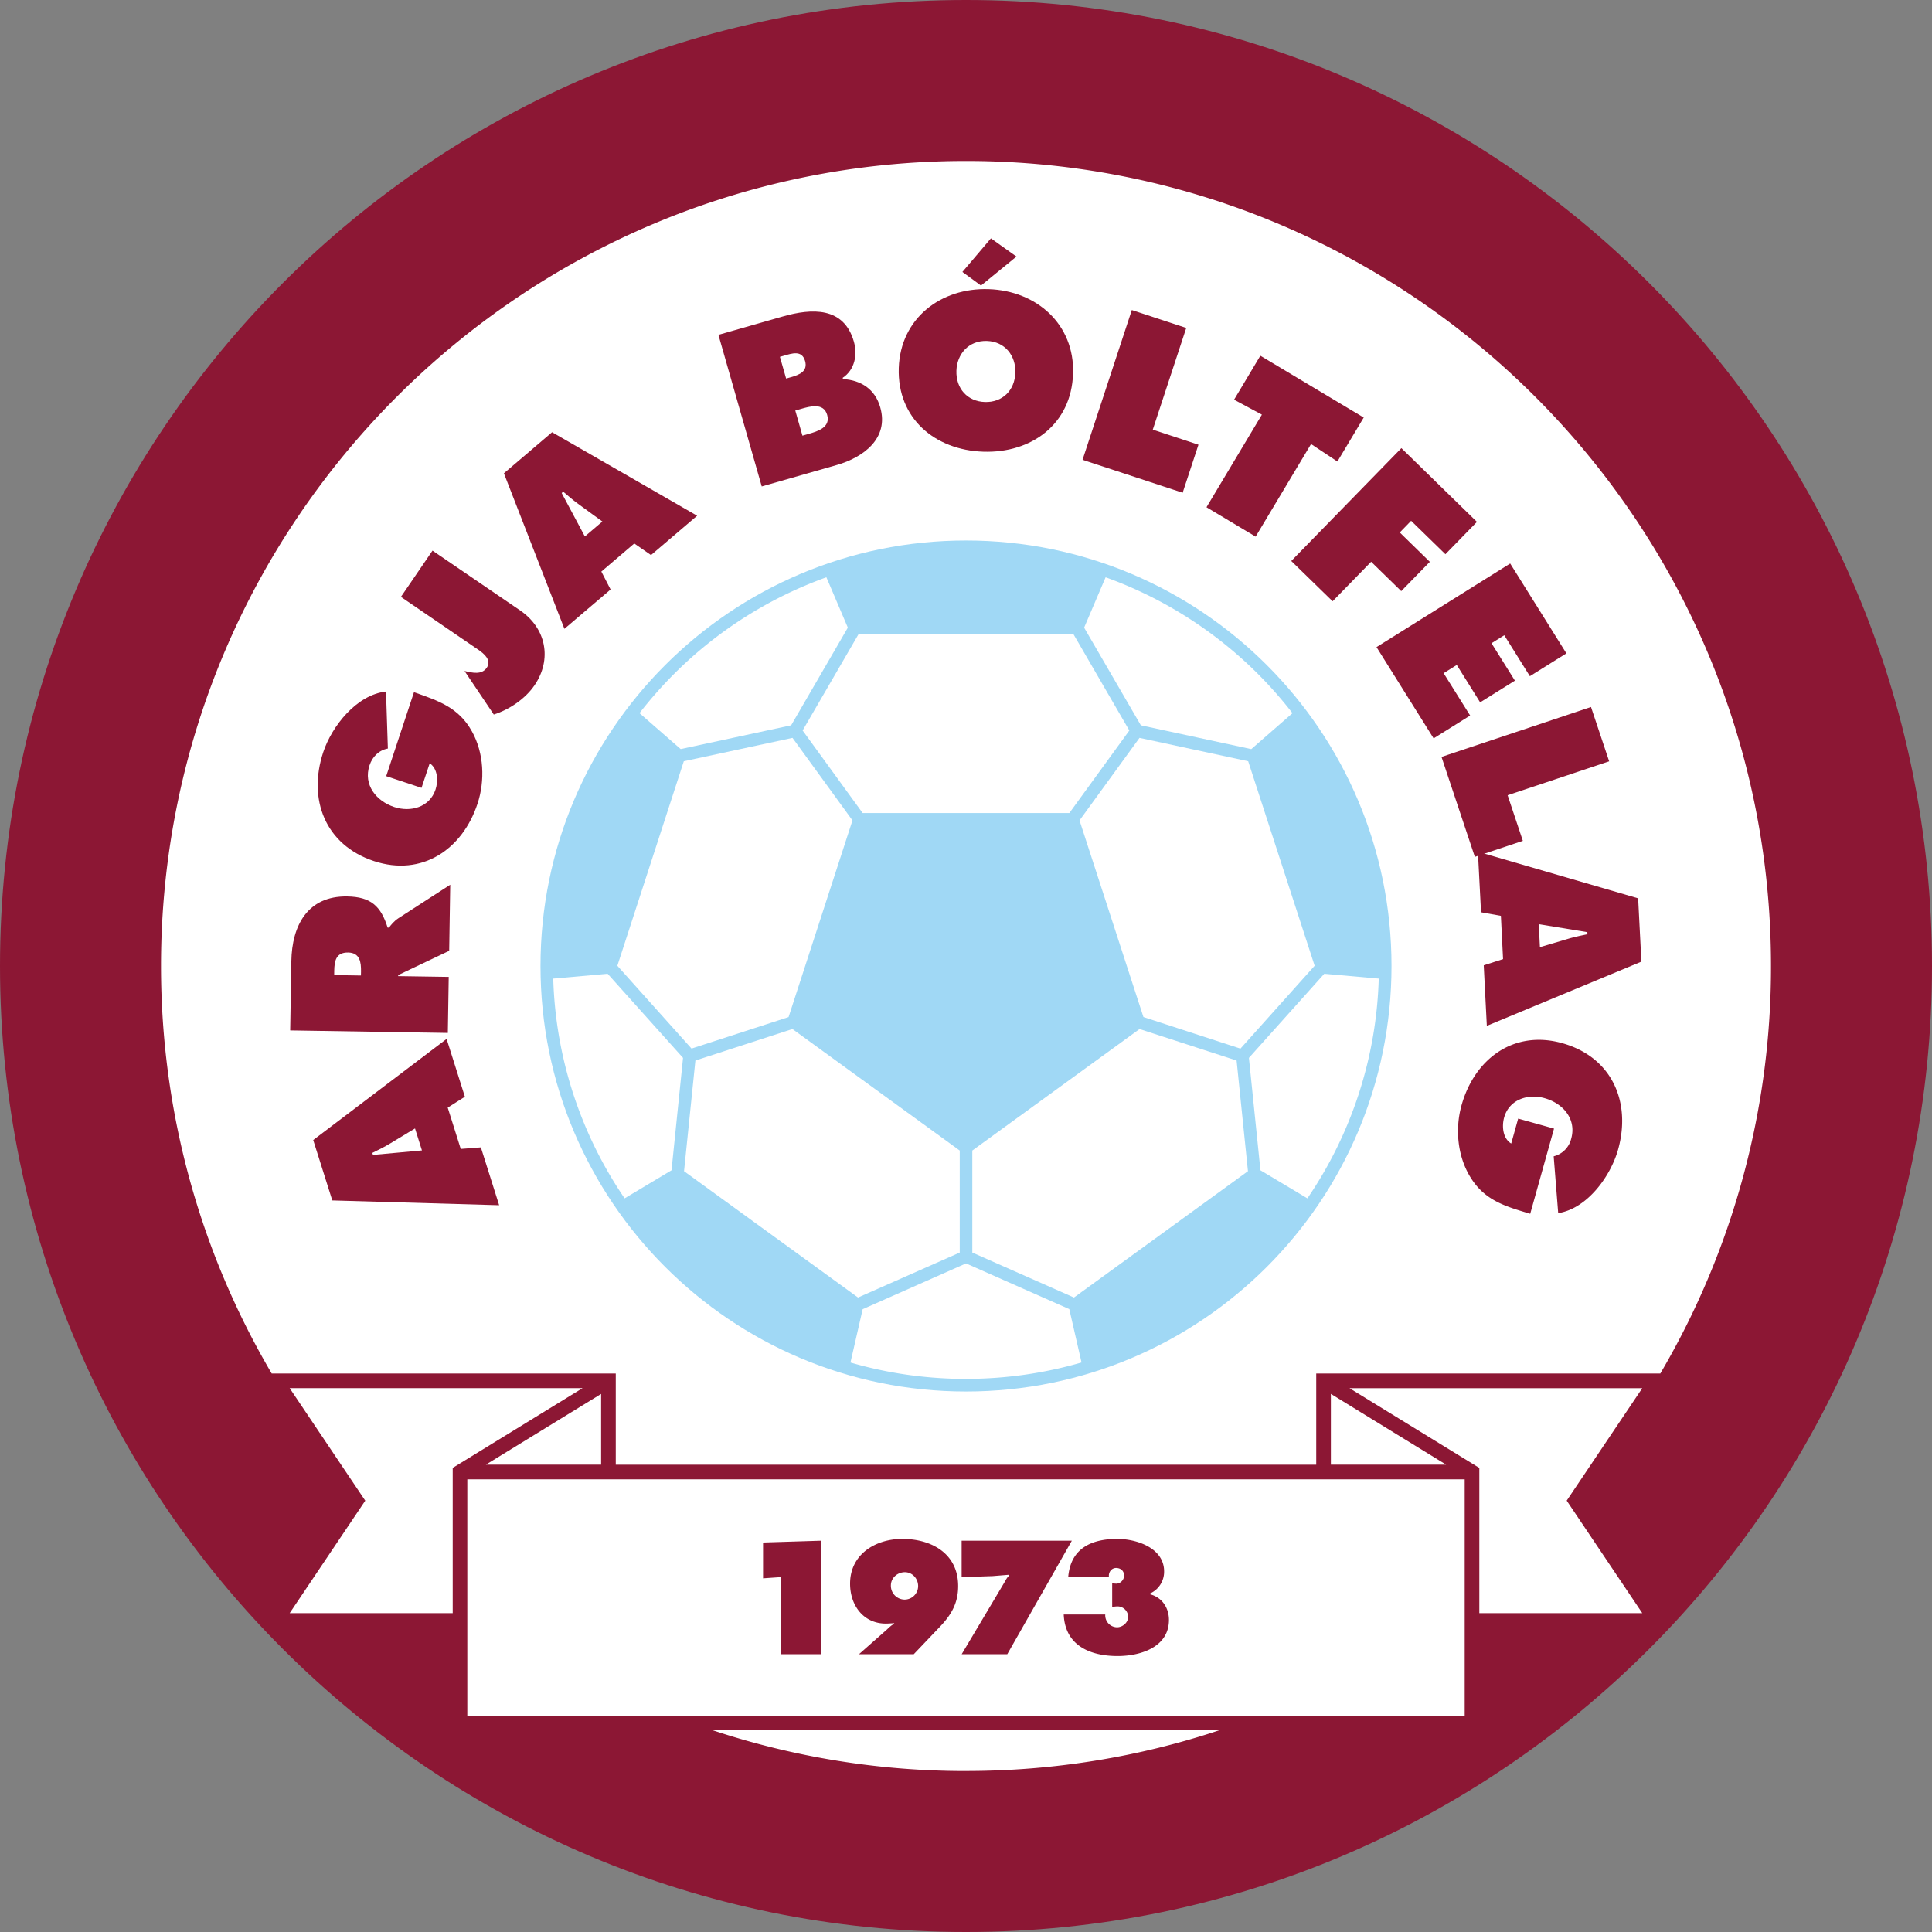
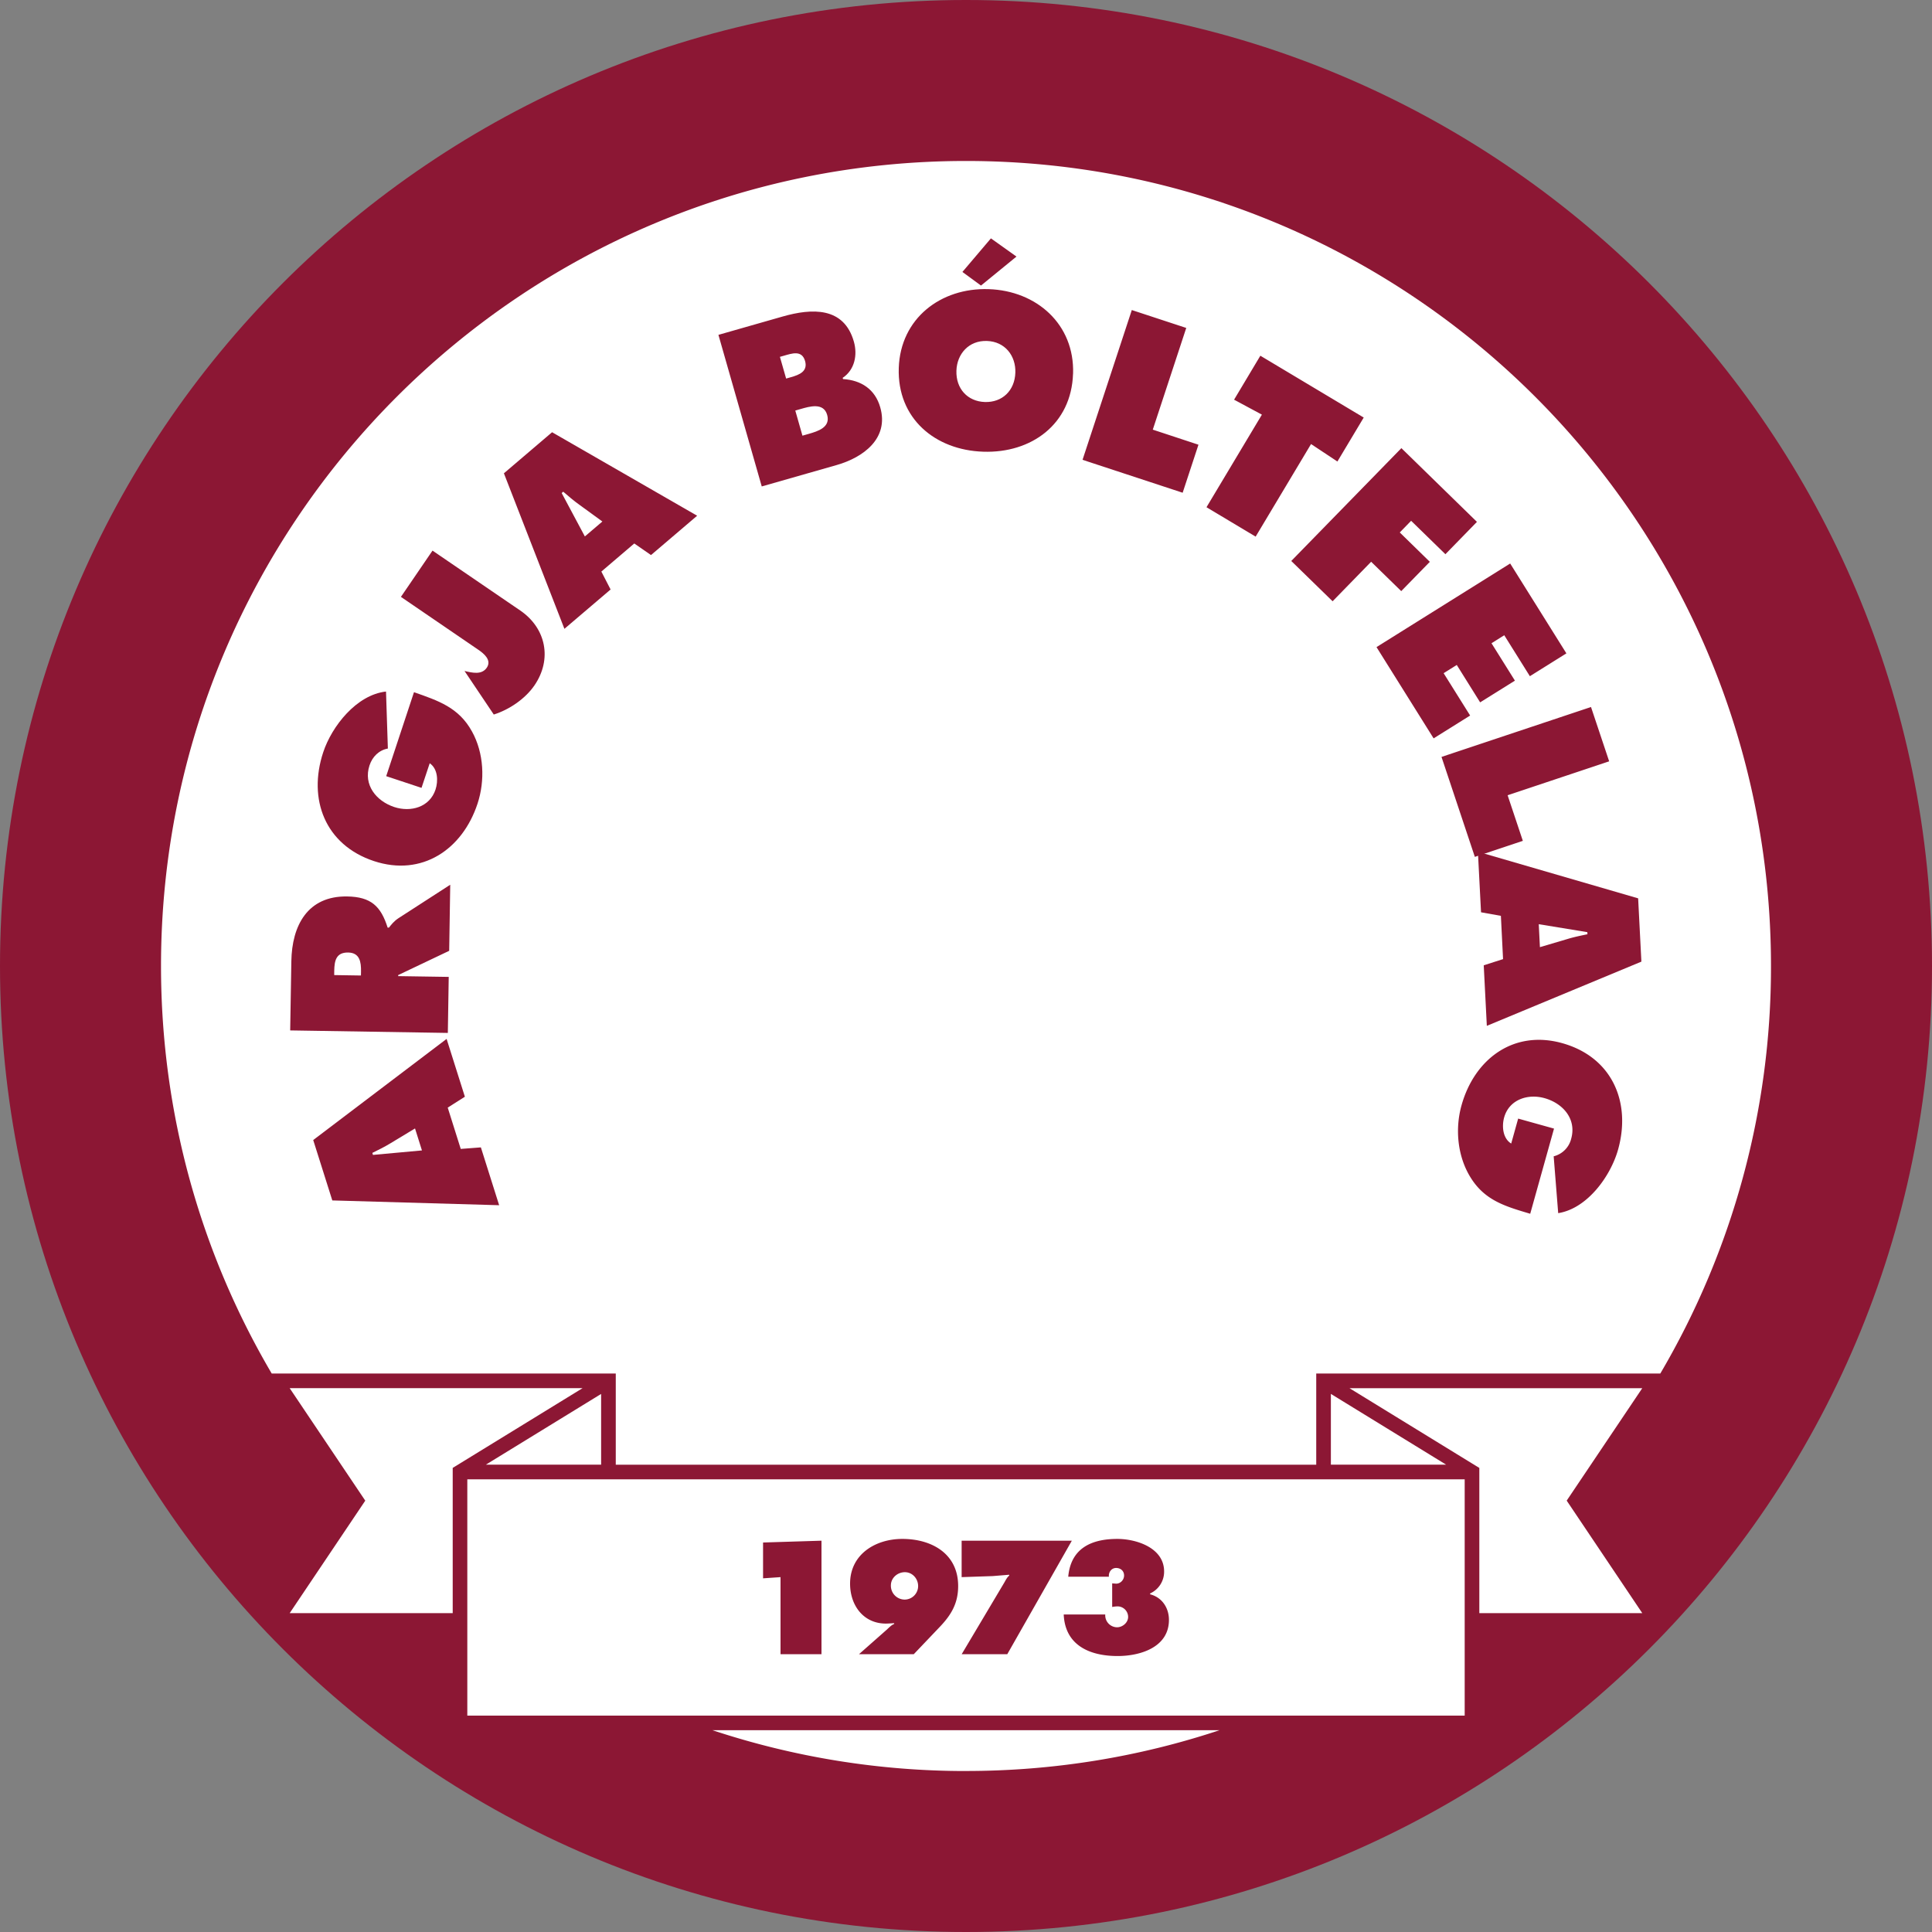
<svg xmlns="http://www.w3.org/2000/svg" width="500" height="500" fill="none">
  <rect width="100%" height="100%" fill="#808080" stroke="none" />
  <path fill="#8C1734" d="M250 500c138.07 0 250-111.93 250-250S388.07 0 250 0 0 111.93 0 250s111.93 250 250 250Z" />
  <path fill="#fff" d="M159.36 379.06h181.28v-23.6h89.05A207.35 207.35 0 0 0 458.33 250c0-115.06-93.27-208.34-208.33-208.34-115.06 0-208.33 93.28-208.33 208.34 0 38.49 10.45 74.53 28.65 105.47h89.04v23.59ZM250 458.33c22.92 0 44.98-3.7 65.6-10.55H184.4a208.08 208.08 0 0 0 65.6 10.56Z" />
  <path fill="#8C1734" d="m124.45 296.94 4.73 14.97L86 310.67l-4.94-15.63 34.52-26.17 4.73 14.96-4.44 2.82 3.37 10.69 5.21-.4Zm-17.04-4.9-6.34 3.83c-1.52.93-3.14 1.73-4.71 2.5l.16.52 12.68-1.16-1.79-5.68ZM75.1 266.67l.3-17.91c.15-9.2 4.17-16.92 14.45-16.76 6.16.1 8.72 2.52 10.47 8.07h.33c.6-.74 1.27-1.65 2.47-2.44l13.4-8.66-.27 17.1-13.2 6.28v.27l13.08.2-.23 14.5-40.8-.65Zm18.31-14.21.02-1.03c.04-2.43-.3-4.87-3.33-4.92-3.14-.05-3.55 2.16-3.6 4.7l-.01 1.14 6.92.11ZM107.14 179.14c6.28 2.2 11.58 3.94 15 10.15 3.1 5.58 3.43 12.7 1.44 18.71-3.9 11.82-14.36 18.96-26.8 14.85-12.63-4.18-17.16-16-13.13-28.17 2.22-6.73 8.62-14.87 16.25-15.71l.48 14.75c-2.31.43-4 2.1-4.75 4.36-1.66 5.03 1.73 9.23 6.4 10.78 4.27 1.4 9.16.06 10.68-4.51.73-2.2.63-5.37-1.5-6.82l-2.12 6.37-9.14-3.03 7.19-21.73ZM111.94 142.5l22.7 15.5c6.7 4.58 8.3 12.62 3.68 19.37-2.38 3.48-6.52 6.29-10.53 7.55l-7.57-11.27c2.03.47 4.44 1.07 5.76-.85 1.34-1.97-.77-3.68-2.2-4.65l-20.02-13.68 8.18-11.98ZM158.02 152.56l-11.95 10.18-15.66-40.25 12.47-10.63 37.54 21.61-11.94 10.18-4.33-3-8.52 7.27 2.39 4.64Zm-2.13-17.6-5.98-4.35c-1.45-1.03-2.82-2.22-4.15-3.36l-.4.35 6 11.23 4.53-3.86ZM185.93 86.66l16.6-4.74c7.6-2.17 15.87-2.56 18.45 6.49.98 3.43.23 7.3-2.9 9.38l.1.31c4.7.3 8.3 2.64 9.63 7.33 2.3 8.06-4.4 12.96-11.27 14.92l-19.4 5.54-11.21-39.23Zm18.82 10.94c2.09-.6 4.37-1.47 3.6-4.18-.84-2.9-3.43-1.94-5.51-1.35l-1 .28 1.61 5.62 1.3-.37Zm2.92 15.15 1.62-.46c2.34-.67 5.7-1.69 4.78-4.91-.93-3.28-4.56-2.19-6.85-1.53l-1.4.4 1.85 6.5ZM277.7 96.72c-.42 13.09-10.8 20.6-23.23 20.18-12.44-.4-22.3-8.58-21.87-21.67.43-12.82 10.87-20.81 23.25-20.4 12.39.4 22.28 9.07 21.86 21.89Zm-30.18-.78c-.15 4.65 2.88 7.95 7.37 8.1 4.49.14 7.73-2.95 7.88-7.6.15-4.33-2.65-8.05-7.36-8.2-4.7-.16-7.75 3.37-7.89 7.7Zm15.54-29.54-9.18 7.5-4.81-3.52 7.38-8.69 6.61 4.71ZM292.91 80.24 307 84.87l-8.66 26.32 11.82 3.9-4.09 12.43-25.91-8.52 12.75-38.76ZM326.18 92.06l26.75 16-6.81 11.38-6.82-4.52-14.34 23.96-12.72-7.61 14.34-23.96-7.2-3.87 6.8-11.38ZM362.68 115.98l19.55 19.08-8.16 8.37-8.87-8.65-2.94 3.02 7.78 7.6-7.4 7.58-7.79-7.6-9.97 10.23-10.7-10.43 28.5-29.2ZM390.83 145.83l14.55 23.26-9.45 5.91-6.63-10.6-3.3 2.07 6.06 9.68-9 5.62-6.05-9.68-3.4 2.13 6.86 10.96-9.45 5.91-14.78-23.62 34.6-21.64ZM411.75 182.97l4.7 14.06-26.28 8.78 3.94 11.8-12.42 4.15-8.63-25.87 38.7-12.92Z" />
  <path fill="#8C1734" d="m383.29 236.1-.81-15.67 41.47 12.06.84 16.38-40 16.62-.8-15.67 5-1.6-.56-11.2-5.14-.92Zm15.25 9.02 7.1-2.1c1.7-.52 3.47-.88 5.19-1.24l-.03-.54-12.57-2.06.3 5.94ZM396.02 314.12c-6.38-1.9-11.75-3.4-15.46-9.43-3.37-5.44-4.03-12.53-2.32-18.63 3.35-11.99 13.46-19.61 26.07-16.09 12.82 3.59 17.9 15.18 14.45 27.53-1.91 6.83-7.92 15.26-15.5 16.46l-1.17-14.71a6.21 6.21 0 0 0 4.54-4.58c1.42-5.1-2.17-9.15-6.91-10.47-4.33-1.21-9.15.36-10.45 5-.62 2.24-.38 5.4 1.83 6.75l1.8-6.46 9.28 2.59-6.16 22.04Z" />
  <path fill="#fff" d="m382.85 379.9-33.61-20.64h75.78l-19.56 29.1 19.56 29.12h-42.17v-37.59Z" />
  <path fill="#fff" d="m344.43 360.74 29.82 18.31h-29.82v-18.3ZM125.75 379.05l29.82-18.3v18.3h-29.82Z" />
  <path fill="#fff" d="m150.76 359.26-33.6 20.63v37.59H74.97l19.56-29.11-19.56-29.11h75.78Z" />
  <path fill="#fff" d="M379.06 382.85H120.94V444h258.12v-61.15Z" />
-   <path fill="#A0D8F5" d="M250 139.88c-60.82 0-110.12 49.3-110.12 110.12 0 60.82 49.3 110.12 110.12 110.12 60.82 0 110.12-49.3 110.12-110.12 0-60.82-49.3-110.12-110.12-110.12Z" />
-   <path fill="#fff" d="M325.57 174.43c3.18 3.19 6.16 6.57 8.92 10.14l-10.66 9.3-28.58-6.16-14.68-25.28 5.56-13.03c14.97 5.38 28.4 14 39.44 25.03ZM248.38 324.16l-26.32 11.64-45.03-32.7 2.94-28.64 25.12-8.15 43.29 31.45v26.4ZM220.62 212.32l-16.54 50.9-25.11 8.15-19.2-21.43 17.2-52.93 28.13-6.05 15.52 21.36ZM277.83 164.16l14.44 24.89-15.52 21.36h-53.5l-15.53-21.36 14.45-24.89h55.66ZM322.97 303.1l-45.03 32.7-26.31-11.64v-26.4l43.29-31.45 25.11 8.15 2.94 28.63ZM294.9 190.96l28.13 6.05 17.2 52.93-19.2 21.44-25.11-8.17-16.54-50.89 15.52-21.36ZM174.43 174.43a106.93 106.93 0 0 1 39.44-25.03l5.55 13.03-14.67 25.28-28.59 6.15-10.66-9.3c2.77-3.56 5.75-6.94 8.93-10.13ZM143.18 253.26l14.08-1.25 19.51 21.77-2.98 29.09-12.14 7.26a106.3 106.3 0 0 1-18.47-56.87ZM250 356.86c-10.38 0-20.42-1.48-29.9-4.24l3.16-13.8L250 326.97l26.73 11.83 3.17 13.81a106.94 106.94 0 0 1-29.9 4.24ZM338.35 310.13l-12.15-7.26-2.98-29.09 19.5-21.77 14.1 1.25a106.3 106.3 0 0 1-18.47 56.88Z" />
+   <path fill="#fff" d="M325.57 174.43c3.18 3.19 6.16 6.57 8.92 10.14c14.97 5.38 28.4 14 39.44 25.03ZM248.38 324.16l-26.32 11.64-45.03-32.7 2.94-28.64 25.12-8.15 43.29 31.45v26.4ZM220.62 212.32l-16.54 50.9-25.11 8.15-19.2-21.43 17.2-52.93 28.13-6.05 15.52 21.36ZM277.83 164.16l14.44 24.89-15.52 21.36h-53.5l-15.53-21.36 14.45-24.89h55.66ZM322.97 303.1l-45.03 32.7-26.31-11.64v-26.4l43.29-31.45 25.11 8.15 2.94 28.63ZM294.9 190.96l28.13 6.05 17.2 52.93-19.2 21.44-25.11-8.17-16.54-50.89 15.52-21.36ZM174.43 174.43a106.93 106.93 0 0 1 39.44-25.03l5.55 13.03-14.67 25.28-28.59 6.15-10.66-9.3c2.77-3.56 5.75-6.94 8.93-10.13ZM143.18 253.26l14.08-1.25 19.51 21.77-2.98 29.09-12.14 7.26a106.3 106.3 0 0 1-18.47-56.87ZM250 356.86c-10.38 0-20.42-1.48-29.9-4.24l3.16-13.8L250 326.97l26.73 11.83 3.17 13.81a106.94 106.94 0 0 1-29.9 4.24ZM338.35 310.13l-12.15-7.26-2.98-29.09 19.5-21.77 14.1 1.25a106.3 106.3 0 0 1-18.47 56.88Z" />
  <path fill="#8C1734" d="m197.48 399.2 15.12-.47v29.38H202v-19.95l-4.52.31v-9.27ZM229.66 421.6c.55-.5 1.05-1.04 1.75-1.32v-.2l-1.6.09c-6.1.3-9.81-4.48-9.81-10.33 0-7.6 6.58-11.57 13.52-11.57 7.6 0 14.45 3.82 14.45 12.2 0 4.4-1.75 7.4-4.67 10.48l-6.82 7.16H222.3l7.36-6.5Zm4.52-7.63a3.5 3.5 0 0 0 3.43-3.5c0-1.91-1.48-3.59-3.43-3.59-1.91 0-3.62 1.48-3.62 3.43a3.58 3.58 0 0 0 3.62 3.66ZM248.87 408.16v-9.43h28.52l-16.71 29.38h-11.8l11.06-18.59c.35-.62.7-1.32 1.24-1.75v-.23l-4.29.35-8.02.27ZM286.04 417.83a3.1 3.1 0 0 0 3.04 3.31c1.44 0 2.88-1.2 2.88-2.69a2.75 2.75 0 0 0-2.69-2.72c-.5 0-.97.07-1.44.15v-6.11l.86.07c1.17.12 2.22-.9 2.22-2.1 0-1.2-.9-1.95-2.06-1.95-1.21 0-1.99 1.1-1.87 2.26h-10.52c.66-7.36 6-9.78 12.7-9.78 4.94 0 12.11 2.3 12.11 8.42a6.16 6.16 0 0 1-3.62 5.69v.23c3.08.78 4.87 3.5 4.87 6.62 0 7.13-7.48 9.35-13.28 9.35-7.17 0-13.6-2.73-13.95-10.75h10.75Z" />
</svg>